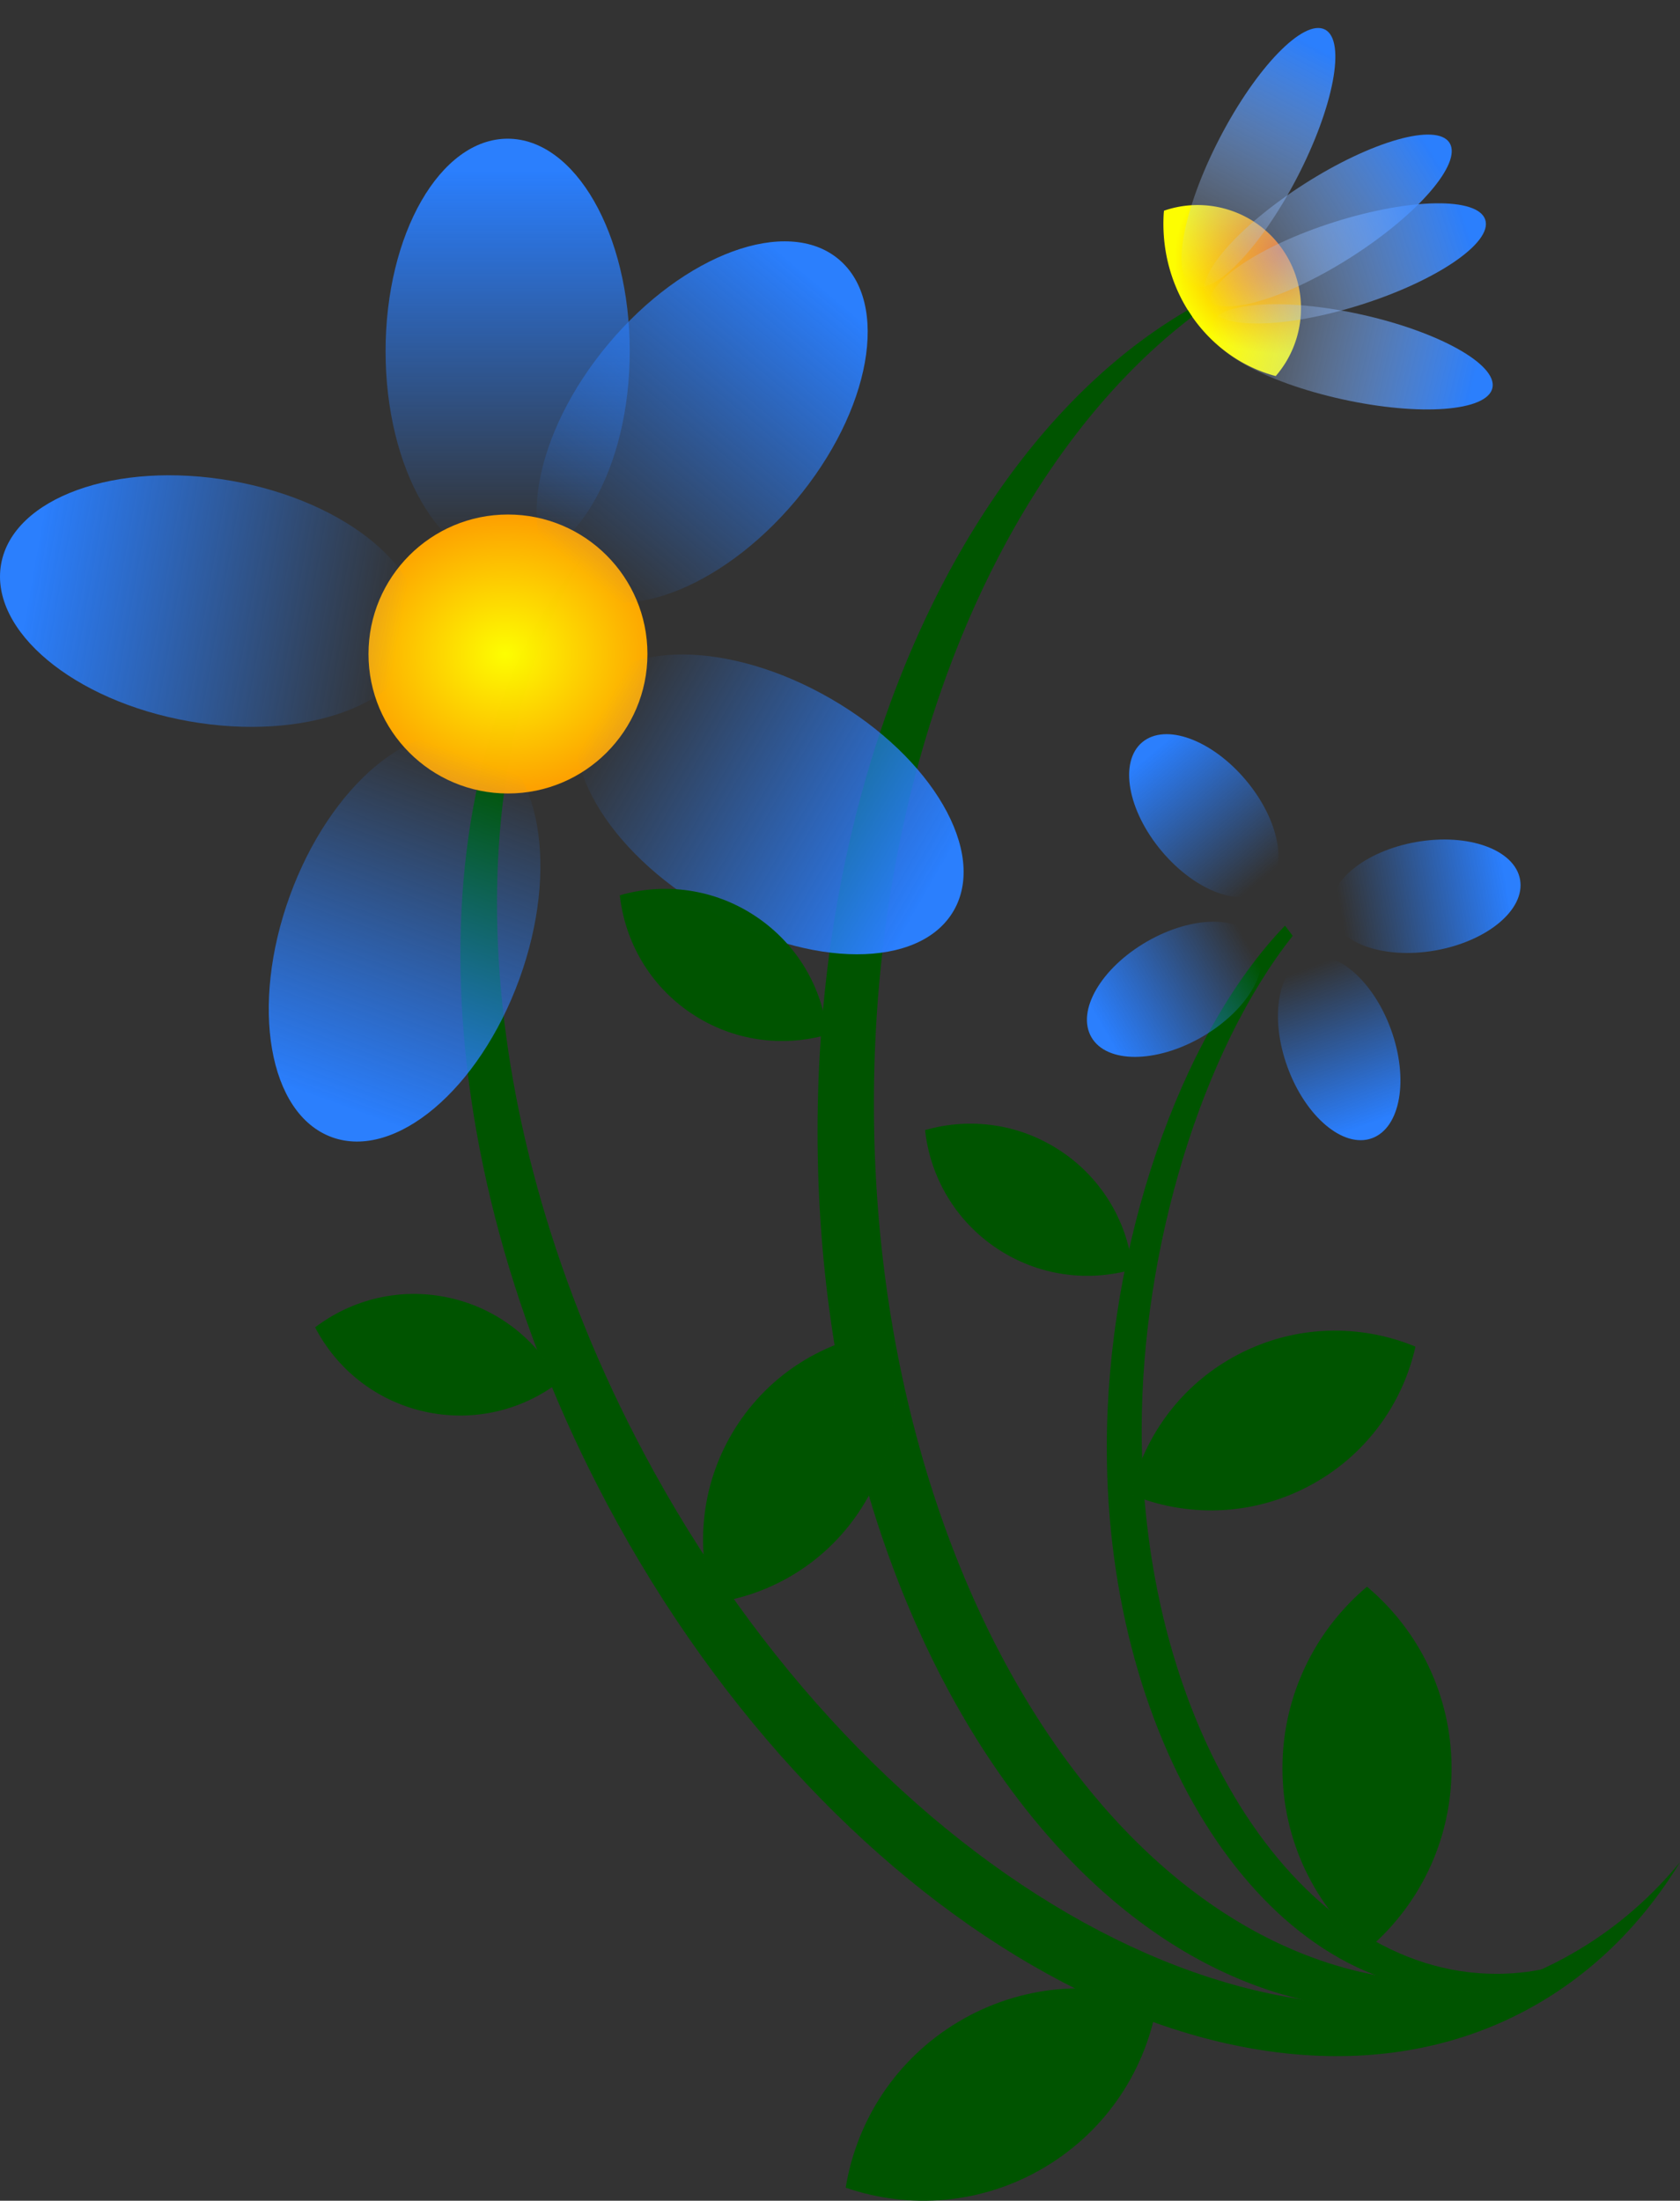
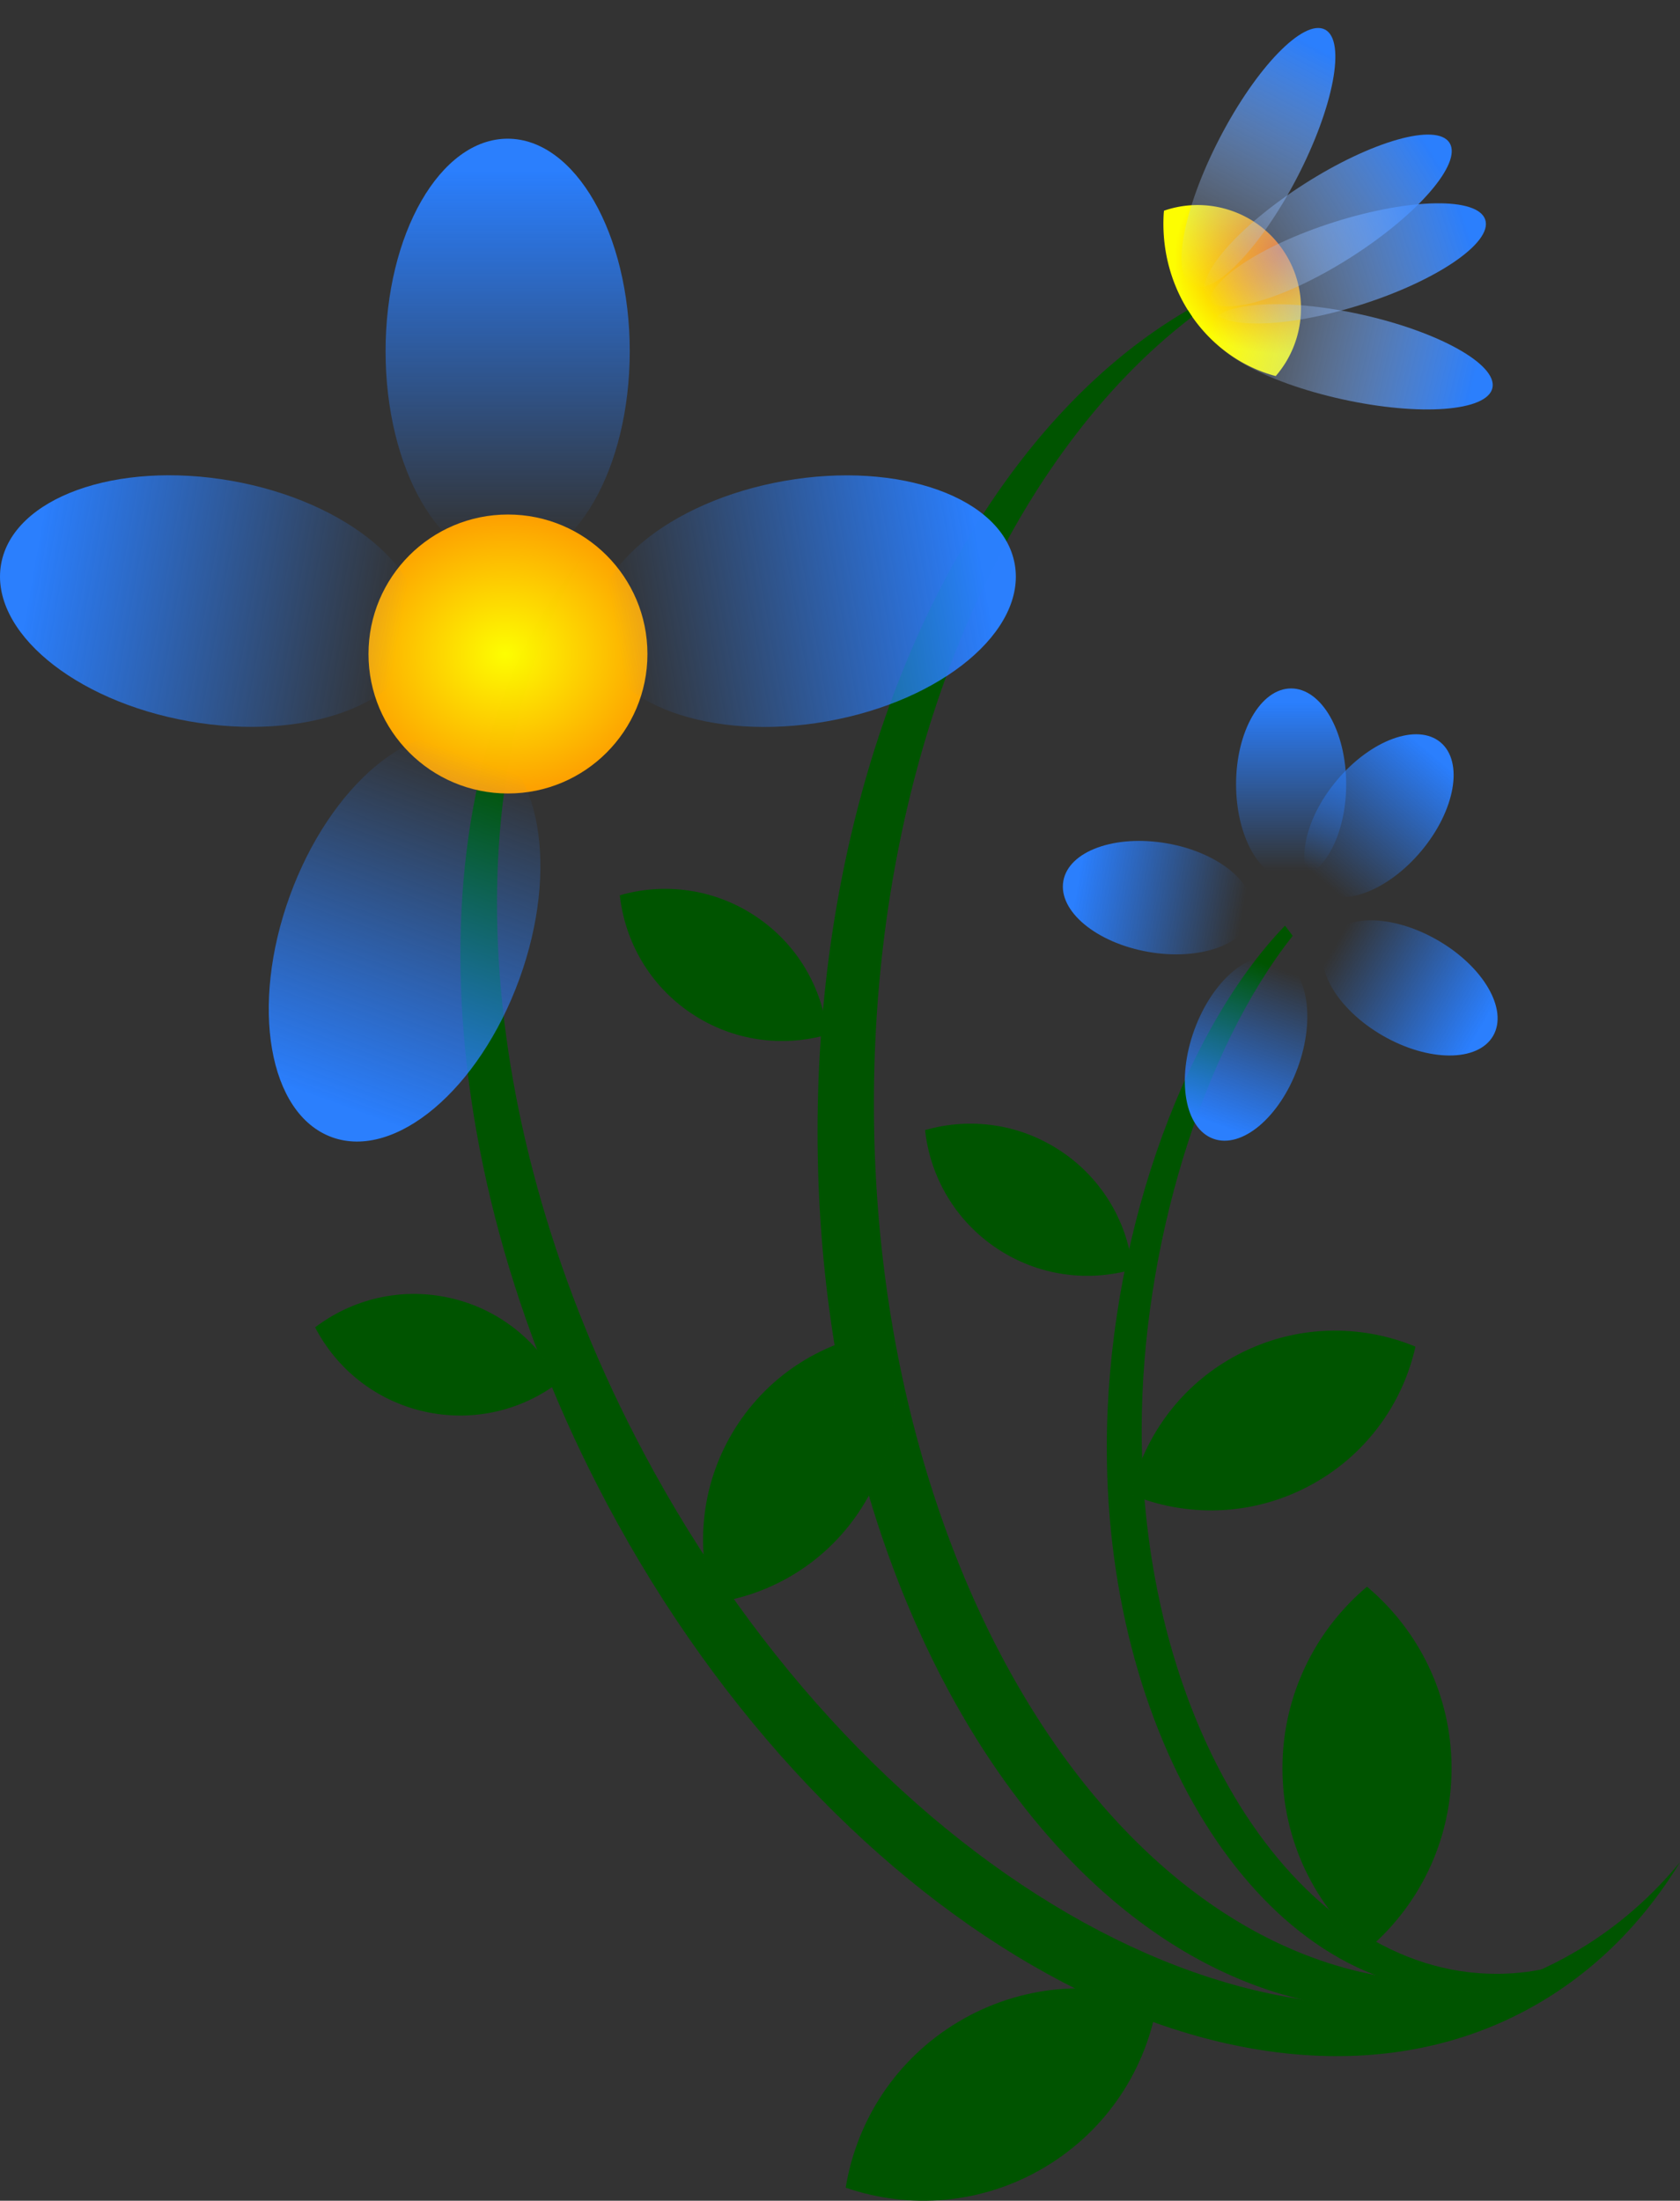
<svg xmlns="http://www.w3.org/2000/svg" xmlns:xlink="http://www.w3.org/1999/xlink" viewBox="0 0 504.02 660.18">
  <rect x="0" y="0" width="504.02" height="660.18" fill="#333333" stroke="none" />
  <defs>
    <linearGradient id="b">
      <stop offset="0" stop-color="#2a7fff" />
      <stop offset="1" stop-color="#2a7fff" stop-opacity="0" />
    </linearGradient>
    <linearGradient id="c">
      <stop offset="0" stop-color="#ff0" />
      <stop offset="1" stop-color="#f60" />
    </linearGradient>
    <linearGradient id="a">
      <stop offset="0" stop-color="#2a7fff" />
      <stop offset="1" stop-color="#d5e5ff" stop-opacity="0" />
    </linearGradient>
    <linearGradient id="g" y2="878.45" xlink:href="#a" gradientUnits="userSpaceOnUse" x2="116.22" y1="837.14" x1="116.4" />
    <linearGradient id="e" y2="950.36" xlink:href="#b" gradientUnits="userSpaceOnUse" x2="187.66" y1="950.36" x1="271.02" />
    <radialGradient id="f" xlink:href="#c" gradientUnits="userSpaceOnUse" cy="944.27" cx="0" gradientTransform="matrix(0 1.607 -1.819 0 1717.2 944.27)" r="21.338" />
    <radialGradient id="d" gradientUnits="userSpaceOnUse" cy="1249.6" cx="122.14" gradientTransform="matrix(-1.75 1.231 -1.102 -1.567 2070.1 2024.8)" r="15.812">
      <stop offset="0" stop-color="#f60" />
      <stop offset="1" stop-color="#ff0" />
    </radialGradient>
  </defs>
  <path d="M456.18 203.91a30.833 30.833 0 00-12.464 1.607c-.018.24-.062.475-.077.715-1.466 23.173 13.055 43.45 33.597 48.894 9.122-10.507 10.313-26.242 1.953-38.136-5.537-7.878-14.1-12.389-23.009-13.08z" opacity=".99" fill="url(#d)" transform="translate(-94.504 -142.31)" />
  <path d="M356.366 93.02c-64.927 37.632-111.09 133.77-111.09 246.47 0 145.51 76.946 263.47 171.88 263.47 21.781 0 42.668-6.172 61.844-17.5-14.316 5.924-29.368 9.063-44.906 9.063-94.93 0-171.91-117.99-171.91-263.5 0-103.42 38.924-192.88 95.5-236a47.62 47.62 0 01-1.313-2z" fill-opacity=".996" fill="#050" />
  <path d="M174.986 166.88c-50.523 61.026-50.03 176.82 7.182 284.36 68.337 128.46 191.69 196.48 275.5 151.9 19.229-10.23 34.745-25.504 46.355-44.51-9.857 11.954-21.677 21.804-35.395 29.102-83.81 44.59-207.16-23.44-275.5-151.9-52.7-99.07-57.24-205.14-18.14-268.95z" fill-opacity=".996" fill="#050" />
  <path d="M278.41 950.36c0 15.152-21.382 27.435-47.757 27.435s-47.757-12.283-47.757-27.435 21.382-27.435 47.757-27.435 47.757 12.283 47.757 27.435z" transform="rotate(-90 -351.57 764.855) scale(1.335)" opacity=".99" fill="url(#e)" />
  <path d="M21.338 944.27c0 11.785-9.553 21.338-21.338 21.338s-21.338-9.553-21.338-21.338S-11.785 922.932 0 922.932s21.338 9.553 21.338 21.338z" transform="translate(152.396 -1655.523) scale(1.961)" opacity=".99" fill="url(#f)" />
  <path d="M278.41 950.36c0 15.152-21.382 27.435-47.757 27.435s-47.757-12.283-47.757-27.435 21.382-27.435 47.757-27.435 47.757 12.283 47.757 27.435z" transform="scale(-1.335) rotate(50 1200.761 104.874)" opacity=".99" fill="url(#e)" />
  <path d="M278.41 950.36c0 15.152-21.382 27.435-47.757 27.435s-47.757-12.283-47.757-27.435 21.382-27.435 47.757-27.435 47.757 12.283 47.757 27.435z" transform="scale(-1.335) rotate(10 6294.93 -1180.728)" opacity=".99" fill="url(#e)" />
  <path d="M278.41 950.36c0 15.152-21.382 27.435-47.757 27.435s-47.757-12.283-47.757-27.435 21.382-27.435 47.757-27.435 47.757 12.283 47.757 27.435z" transform="rotate(149.999 328.554 723.76) scale(1.335)" opacity=".99" fill="url(#e)" />
  <path d="M278.41 950.36c0 15.152-21.382 27.435-47.757 27.435s-47.757-12.283-47.757-27.435 21.382-27.435 47.757-27.435 47.757 12.283 47.757 27.435z" transform="scale(-1.335) rotate(-70 -759.19 599.477)" opacity=".99" fill="url(#e)" />
  <path d="M278.41 950.36c0 15.152-21.382 27.435-47.757 27.435s-47.757-12.283-47.757-27.435 21.382-27.435 47.757-27.435 47.757 12.283 47.757 27.435z" transform="scale(1.335) rotate(70 712.209 513.912)" opacity=".99" fill="url(#e)" />
-   <path d="M278.41 950.36c0 15.152-21.382 27.435-47.757 27.435s-47.757-12.283-47.757-27.435 21.382-27.435 47.757-27.435 47.757 12.283 47.757 27.435z" transform="rotate(30.001 2186.554 611.318) scale(1.335)" opacity=".99" fill="url(#e)" />
  <path d="M278.41 950.36c0 15.152-21.382 27.435-47.757 27.435s-47.757-12.283-47.757-27.435 21.382-27.435 47.757-27.435 47.757 12.283 47.757 27.435z" transform="scale(1.335) rotate(-10 -4453.484 826.41)" opacity=".99" fill="url(#e)" />
  <path d="M278.41 950.36c0 15.152-21.382 27.435-47.757 27.435s-47.757-12.283-47.757-27.435 21.382-27.435 47.757-27.435 47.757 12.283 47.757 27.435z" transform="scale(1.335) rotate(-50 -723.1 600.734)" opacity=".99" fill="url(#e)" />
  <path d="M385.516 277.68c-31.71 32.947-53.469 96.54-53.469 156.5 0 90.091 47.63 163.16 106.41 163.16 13.486 0 26.408-3.83 38.281-10.844-8.864 3.668-18.192 5.625-27.812 5.625-58.776 0-106.41-73.065-106.41-163.16 0-54.615 18.152-113.92 45.312-148.22l-2.313-3.063z" fill-opacity=".996" fill="#050" />
  <path d="M278.41 950.36c0 15.152-21.382 27.435-47.757 27.435s-47.757-12.283-47.757-27.435 21.382-27.435 47.757-27.435 47.757 12.283 47.757 27.435z" transform="rotate(-90 94.68 279.444) scale(.602)" opacity=".99" fill="url(#e)" />
  <path d="M21.338 944.27c0 11.785-9.553 21.338-21.338 21.338s-21.338-9.553-21.338-21.338S-11.785 922.932 0 922.932s21.338 9.553 21.338 21.338z" transform="translate(387.586 -559.093) scale(.885)" opacity=".99" fill="url(#f)" />
  <path d="M278.41 950.36c0 15.152-21.382 27.435-47.757 27.435s-47.757-12.283-47.757-27.435 21.382-27.435 47.757-27.435 47.757 12.283 47.757 27.435z" transform="scale(-.602) rotate(50 1270.228 -618.64)" opacity=".99" fill="url(#e)" />
  <path d="M278.41 950.36c0 15.152-21.382 27.435-47.757 27.435s-47.757-12.283-47.757-27.435 21.382-27.435 47.757-27.435 47.757 12.283 47.757 27.435z" transform="rotate(-170.001 229.844 411.578) scale(.602)" opacity=".99" fill="url(#e)" />
  <path d="M278.41 950.36c0 15.152-21.382 27.435-47.757 27.435s-47.757-12.283-47.757-27.435 21.382-27.435 47.757-27.435 47.757 12.283 47.757 27.435z" transform="rotate(149.999 282.482 463.045) scale(.602)" opacity=".99" fill="url(#e)" />
  <path d="M278.41 950.36c0 15.152-21.382 27.435-47.757 27.435s-47.757-12.283-47.757-27.435 21.382-27.435 47.757-27.435 47.757 12.283 47.757 27.435z" transform="rotate(110 346.505 525.622) scale(.602)" opacity=".99" fill="url(#e)" />
  <path d="M278.41 950.36c0 15.152-21.382 27.435-47.757 27.435s-47.757-12.283-47.757-27.435 21.382-27.435 47.757-27.435 47.757 12.283 47.757 27.435z" transform="rotate(70 454.315 631.02) scale(.602)" opacity=".99" fill="url(#e)" />
  <path d="M278.41 950.36c0 15.152-21.382 27.435-47.757 27.435s-47.757-12.283-47.757-27.435 21.382-27.435 47.757-27.435 47.757 12.283 47.757 27.435z" transform="rotate(30.001 795.516 964.563) scale(.602)" opacity=".99" fill="url(#e)" />
  <path d="M278.41 950.36c0 15.152-21.382 27.435-47.757 27.435s-47.757-12.283-47.757-27.435 21.382-27.435 47.757-27.435 47.757 12.283 47.757 27.435z" transform="rotate(-9.999 -1450.008 -1230.591) scale(.602)" opacity=".99" fill="url(#e)" />
  <path d="M278.41 950.36c0 15.152-21.382 27.435-47.757 27.435s-47.757-12.283-47.757-27.435 21.382-27.435 47.757-27.435 47.757 12.283 47.757 27.435z" transform="scale(.602) rotate(-50 -124.204 188.884)" opacity=".99" fill="url(#e)" />
  <path d="M122.86 856.36c0 12.202-2.976 22.094-6.646 22.094s-6.646-9.892-6.646-22.094 2.975-22.094 6.646-22.094 6.646 9.892 6.646 22.094z" transform="scale(1.961) rotate(57.447 910.224 524.352)" opacity=".99" fill="url(#g)" />
  <path d="M122.86 856.36c0 12.202-2.976 22.094-6.646 22.094s-6.646-9.892-6.646-22.094 2.975-22.094 6.646-22.094 6.646 9.892 6.646 22.094z" transform="rotate(42.445 2399.38 1074.957) scale(1.961)" opacity=".99" fill="url(#g)" />
  <path d="M122.86 856.36c0 12.202-2.976 22.094-6.646 22.094s-6.646-9.892-6.646-22.094 2.975-22.094 6.646-22.094 6.646 9.892 6.646 22.094z" transform="rotate(27.446 3644.266 1169.724) scale(1.961)" opacity=".99" fill="url(#g)" />
  <path d="M122.86 856.36c0 12.202-2.976 22.094-6.646 22.094s-6.646-9.892-6.646-22.094 2.975-22.094 6.646-22.094 6.646 9.892 6.646 22.094z" transform="rotate(12.448 7802.024 1485.771) scale(1.961)" opacity=".99" fill="url(#g)" />
  <path d="M122.86 856.36c0 12.202-2.976 22.094-6.646 22.094s-6.646-9.892-6.646-22.094 2.975-22.094 6.646-22.094 6.646 9.892 6.646 22.094z" transform="scale(1.961) rotate(72.446 718.228 509.728)" opacity=".99" fill="url(#g)" />
  <path d="M122.86 856.36c0 12.202-2.976 22.094-6.646 22.094s-6.646-9.892-6.646-22.094 2.975-22.094 6.646-22.094 6.646 9.892 6.646 22.094z" transform="rotate(87.446 1146.648 979.624) scale(1.961)" opacity=".99" fill="url(#g)" />
  <path d="M122.86 856.36c0 12.202-2.976 22.094-6.646 22.094s-6.646-9.892-6.646-22.094 2.975-22.094 6.646-22.094 6.646 9.892 6.646 22.094z" transform="rotate(102.446 948.22 964.496) scale(1.961)" opacity=".99" fill="url(#g)" />
  <path d="M410.116 475.98c-15.505 13.051-25.369 32.622-25.369 54.476 0 21.85 9.867 41.424 25.369 54.476 15.522-13.051 25.369-32.608 25.369-54.476 0-21.87-9.843-41.424-25.369-54.476zM424.656 403.97c-16.543-6.85-35.903-6.625-53.041 2.265-17.136 8.889-28.472 24.589-32.402 42.056 16.549 6.864 35.892 6.63 53.041-2.265 17.151-8.897 28.482-24.571 32.402-42.055zM277.526 339.01c1.514 13.872 8.92 27.02 21.414 35.404 12.493 8.383 27.47 10.251 40.88 6.395-1.507-13.882-8.912-27.015-21.414-35.404-12.504-8.39-27.461-10.264-40.88-6.395zM347.246 600.38c-19.157-6.616-41.016-5.045-59.776 6.163-18.757 11.207-30.499 29.718-33.752 49.72 19.165 6.63 41.004 5.052 59.776-6.164 18.774-11.217 30.512-29.697 33.752-49.719zM185.956 268.57c1.514 13.872 8.92 27.02 21.414 35.404 12.493 8.383 27.47 10.251 40.88 6.395-1.507-13.882-8.912-27.015-21.414-35.404-12.504-8.39-27.461-10.264-40.88-6.395zM265.416 399.58c-17.743 2.4-34.363 12.334-44.704 28.637-10.339 16.302-12.24 35.574-6.85 52.646 17.755-2.392 34.355-12.323 44.703-28.638 10.35-16.316 12.258-35.563 6.851-52.646zM94.536 398.19c6.43 12.385 18.093 21.962 32.775 25.256 14.68 3.294 29.318-.385 40.423-8.832-6.428-12.396-18.083-21.96-32.775-25.256-14.693-3.297-29.314.369-40.423 8.832z" fill-opacity=".996" fill="#050" />
</svg>